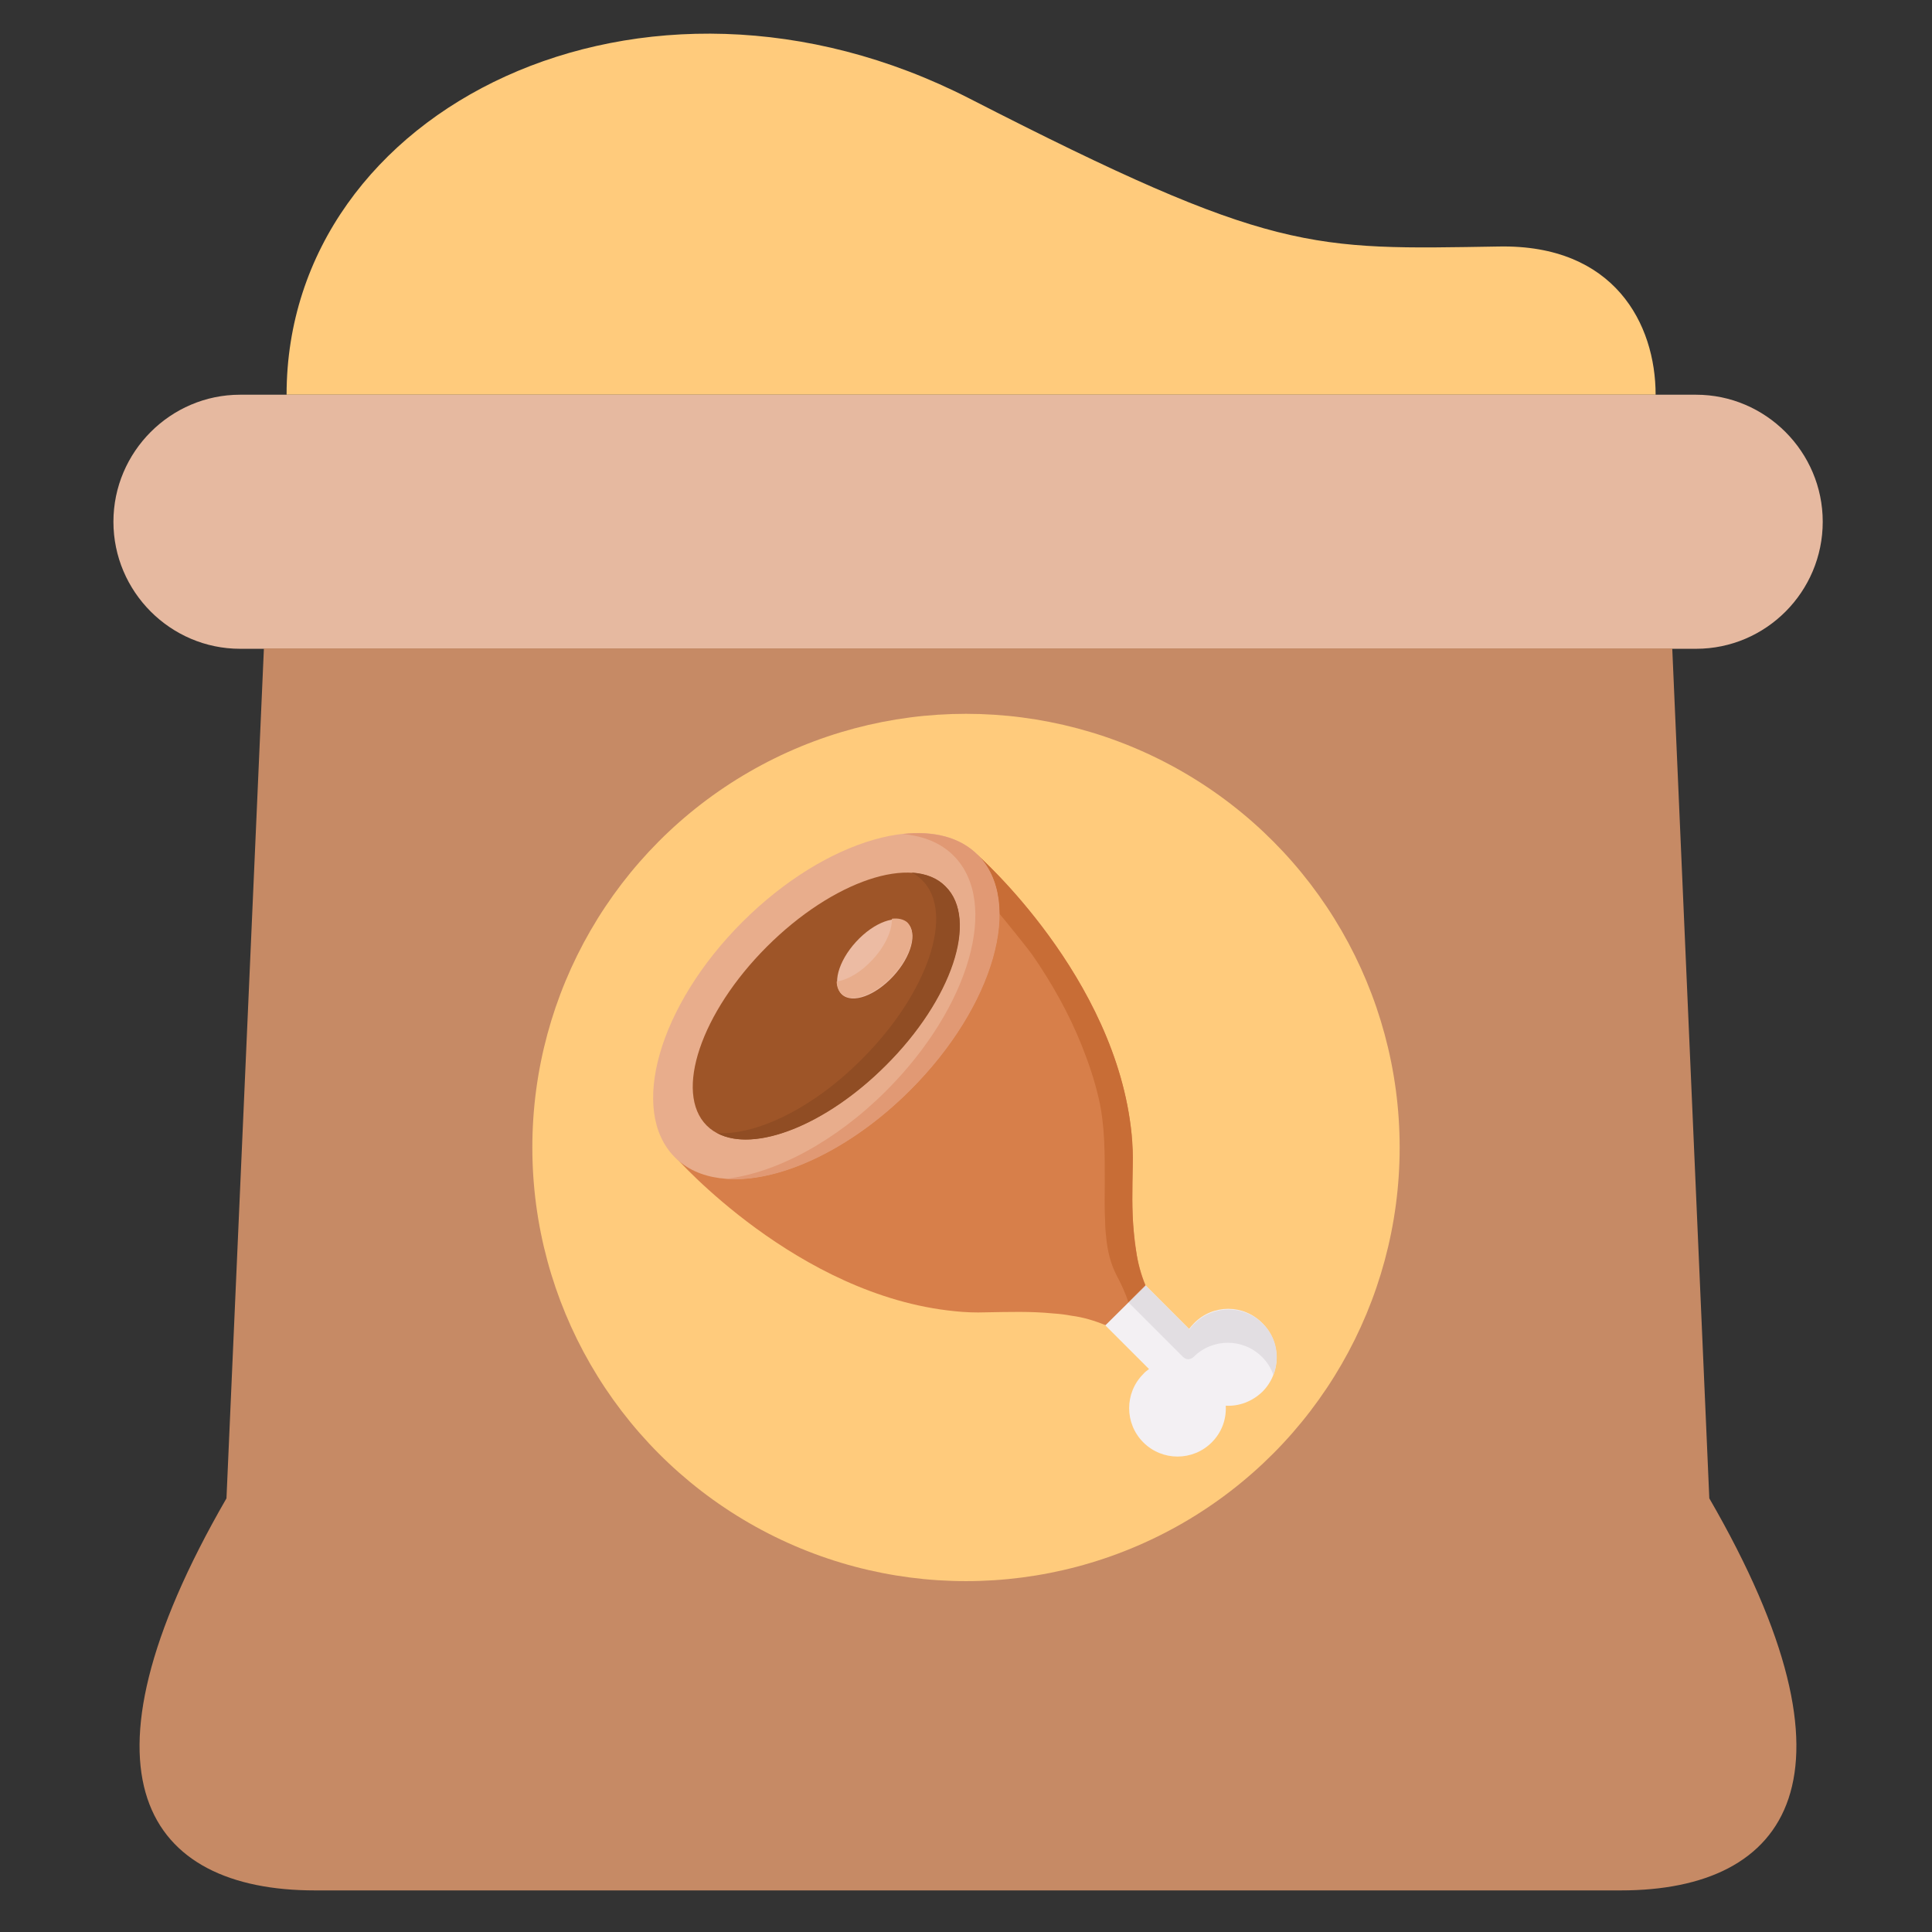
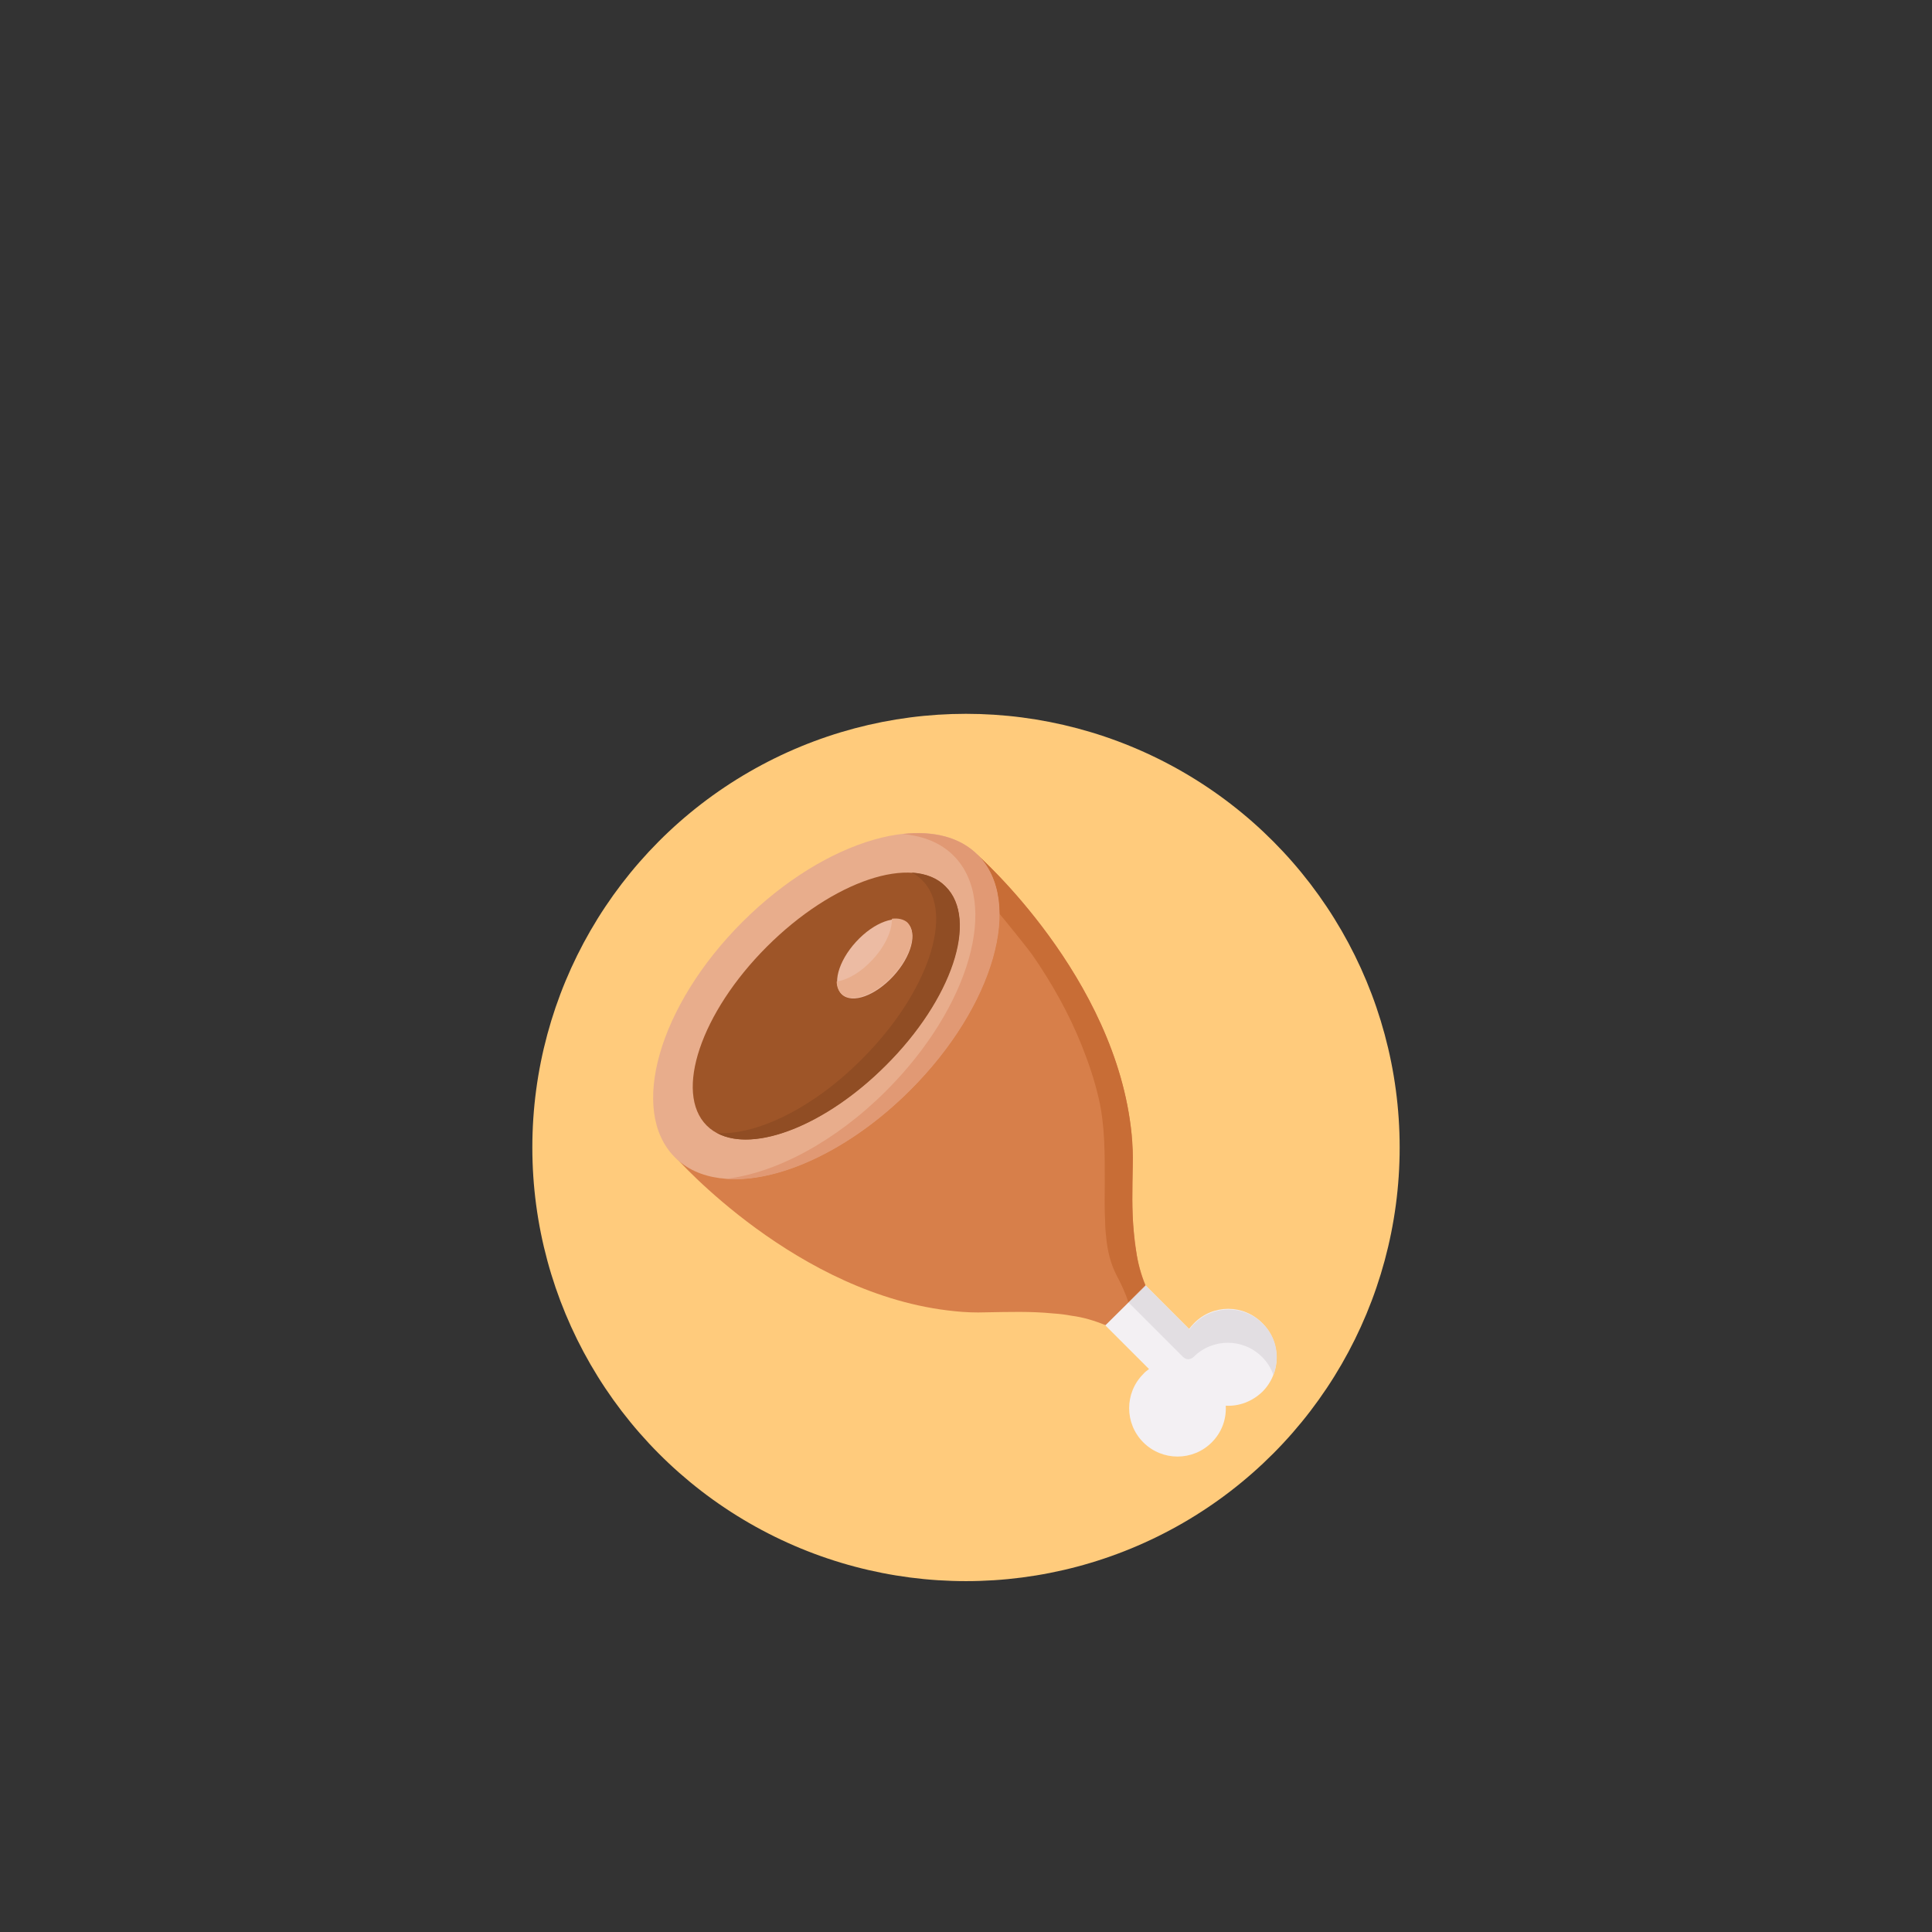
<svg xmlns="http://www.w3.org/2000/svg" version="1.1" id="Layer_1" x="0px" y="0px" viewBox="0 0 511 511" style="enable-background:new 0 0 511 511;" xml:space="preserve">
  <rect x="0" y="0" width="511" height="511" fill="#333333" stroke="none" />
  <style type="text/css">
	.st0{fill-rule:evenodd;clip-rule:evenodd;fill:#FFCB7C;}
	.st1{fill-rule:evenodd;clip-rule:evenodd;fill:#E6B9A0;}
	.st2{fill-rule:evenodd;clip-rule:evenodd;fill:#C68A65;}
	.st3{fill:#FFCB7C;}
	.st4{fill:#F3F0F3;}
	.st5{fill:#E2DEE2;}
	.st6{fill:#D77F4A;}
	.st7{fill:#C86D36;}
	.st8{fill:#E8AD8C;}
	.st9{fill:#E19974;}
	.st10{fill:#9E5528;}
	.st11{fill:#904D24;}
	.st12{fill:#ECBBA3;}
</style>
  <g>
-     <path class="st0" d="M256.5,26.1c-86.4-44.3-180.7,2.4-180.7,78.3h362.1c0-18.7-10.9-39.8-41.5-39.2   C346.8,66,336.7,67.2,256.5,26.1z" />
-     <path class="st1" d="M437.9,104.4H63.5C45.1,104.4,30,119.5,30,138s15.1,33.6,33.5,33.6h385.1c18.5,0,33.5-15.1,33.5-33.6   s-15.1-33.6-33.5-33.6H437.9z" />
-     <path class="st2" d="M442.3,171.5H69.8l-9.9,224.8C17.5,469.7,38.7,500,83.3,500h345.4c44.6,0,65.9-30.3,23.4-103.7L442.3,171.5z" />
-   </g>
+     </g>
  <circle class="st3" cx="255.5" cy="303.5" r="114.7" />
  <g>
    <path class="st4" d="M315.8,350c-0.5,0.5-0.9,1-1.3,1.5l-23.8-23.8l-10.6,10.6l23.8,23.8c-0.5,0.4-1.1,0.8-1.5,1.3   c-5,5-5,13.1,0,18.1c5,5,13.1,5,18.1,0c2.7-2.7,3.9-6.2,3.7-9.7c3.5,0.2,7-1.1,9.7-3.7c5-5,5-13.1,0-18.1   C328.9,344.9,320.8,344.9,315.8,350L315.8,350z" />
    <path class="st5" d="M336.8,363.7c-0.6-1.8-1.6-3.4-3-4.8c-5-5-13.1-5-18.1,0c0,0,0,0,0,0c-0.8,0.8-2,0.8-2.8,0l-26.6-26.6l4.5-4.5   l23.8,23.8c0.4-0.5,0.8-1.1,1.3-1.5c5-5,13.1-5,18.1,0C337.7,353.7,338.6,359.1,336.8,363.7L336.8,363.7z" />
-     <path class="st6" d="M258.6,226.2l-39.9,39.9l-0.1,0.1l-39.9,39.9c0,0,32.2,36.6,73.8,40.7c2.8,0.3,5.5,0.4,8.3,0.3   c6-0.1,11.8-0.3,17.8,0.3c1.6,0.1,3.2,0.3,4.8,0.6c3.1,0.4,6.1,1.3,9,2.5c0,0,10.6-10.5,10.6-10.5c-1.2-2.9-2-5.9-2.5-9.1   c-0.2-1.6-0.4-3.2-0.6-4.8c-0.6-6-0.4-11.8-0.3-17.8c0-2.8-0.1-5.5-0.3-8.3C295.2,258.4,258.6,226.2,258.6,226.2L258.6,226.2z" />
+     <path class="st6" d="M258.6,226.2l-39.9,39.9l-0.1,0.1l-39.9,39.9c0,0,32.2,36.6,73.8,40.7c2.8,0.3,5.5,0.4,8.3,0.3   c6-0.1,11.8-0.3,17.8,0.3c1.6,0.1,3.2,0.3,4.8,0.6c3.1,0.4,6.1,1.3,9,2.5c0,0,10.6-10.5,10.6-10.5c-1.2-2.9-2-5.9-2.5-9.1   c-0.2-1.6-0.4-3.2-0.6-4.8c-0.6-6-0.4-11.8-0.3-17.8c0-2.8-0.1-5.5-0.3-8.3C295.2,258.4,258.6,226.2,258.6,226.2z" />
    <path class="st7" d="M302.9,339.9c0,0-2.9,2.9-4.5,4.5c-0.5-1.9-1.9-4.8-2.4-5.8c-1.9-3.4-2.8-6.4-3.3-10.2   c-0.2-1.8-0.4-3.5-0.4-5.3c-0.2-3.4-0.1-6.8-0.1-10.2c0-7.5,0.1-15.1-1.6-22.4c-1.1-4.8-2.7-9.5-4.5-14c-3.4-8.5-7.9-16.5-13.1-24   c-0.8-1.2-12.4-15.8-18.5-22.2l4.1-4.1c0,0,36.6,32.2,40.7,73.8c0.3,2.8,0.4,5.5,0.3,8.3c-0.1,6-0.3,11.8,0.3,17.8   c0.1,1.6,0.3,3.2,0.6,4.8C300.9,334,301.7,337,302.9,339.9L302.9,339.9z" />
    <ellipse transform="matrix(0.707 -0.707 0.707 0.707 -124.164 232.508)" class="st8" cx="218.6" cy="266.1" rx="56.6" ry="31.4" />
    <path class="st9" d="M240.8,288.3c-16,16-34.9,24.6-48.8,23.5c13-1.5,28.8-9.7,42.4-23.3c22.1-22.1,30.1-49.9,17.8-62.2   c-3.4-3.4-8-5.2-13.4-5.7c8.1-0.9,15.1,0.8,19.8,5.5C270.9,238.4,262.9,266.2,240.8,288.3L240.8,288.3z" />
    <ellipse transform="matrix(0.707 -0.707 0.707 0.707 -124.164 232.508)" class="st10" cx="218.6" cy="266.1" rx="44.7" ry="22.2" />
    <path class="st11" d="M234.3,281.8c-15.8,15.8-34.7,23.2-44.6,17.9c10.4,0.6,25.4-6.6,38.3-19.6c17.5-17.5,24.6-38.7,15.9-47.3   c-0.8-0.8-1.7-1.5-2.8-2c3.7,0.2,6.8,1.4,9,3.7C258.9,243.2,251.8,264.4,234.3,281.8z" />
    <ellipse transform="matrix(0.676 -0.737 0.737 0.676 -111.892 252.651)" class="st12" cx="231.3" cy="253.6" rx="12.8" ry="6.7" />
    <path class="st8" d="M236.2,258c-4.8,5.2-10.9,7.4-13.6,4.9c-0.8-0.8-1.3-1.9-1.3-3.3c2.9-0.4,6.5-2.5,9.6-5.9   c3.3-3.6,5.1-7.7,5-10.7c1.6-0.2,3,0.1,4,0.9C242.7,246.6,241,252.8,236.2,258L236.2,258z" />
  </g>
</svg>